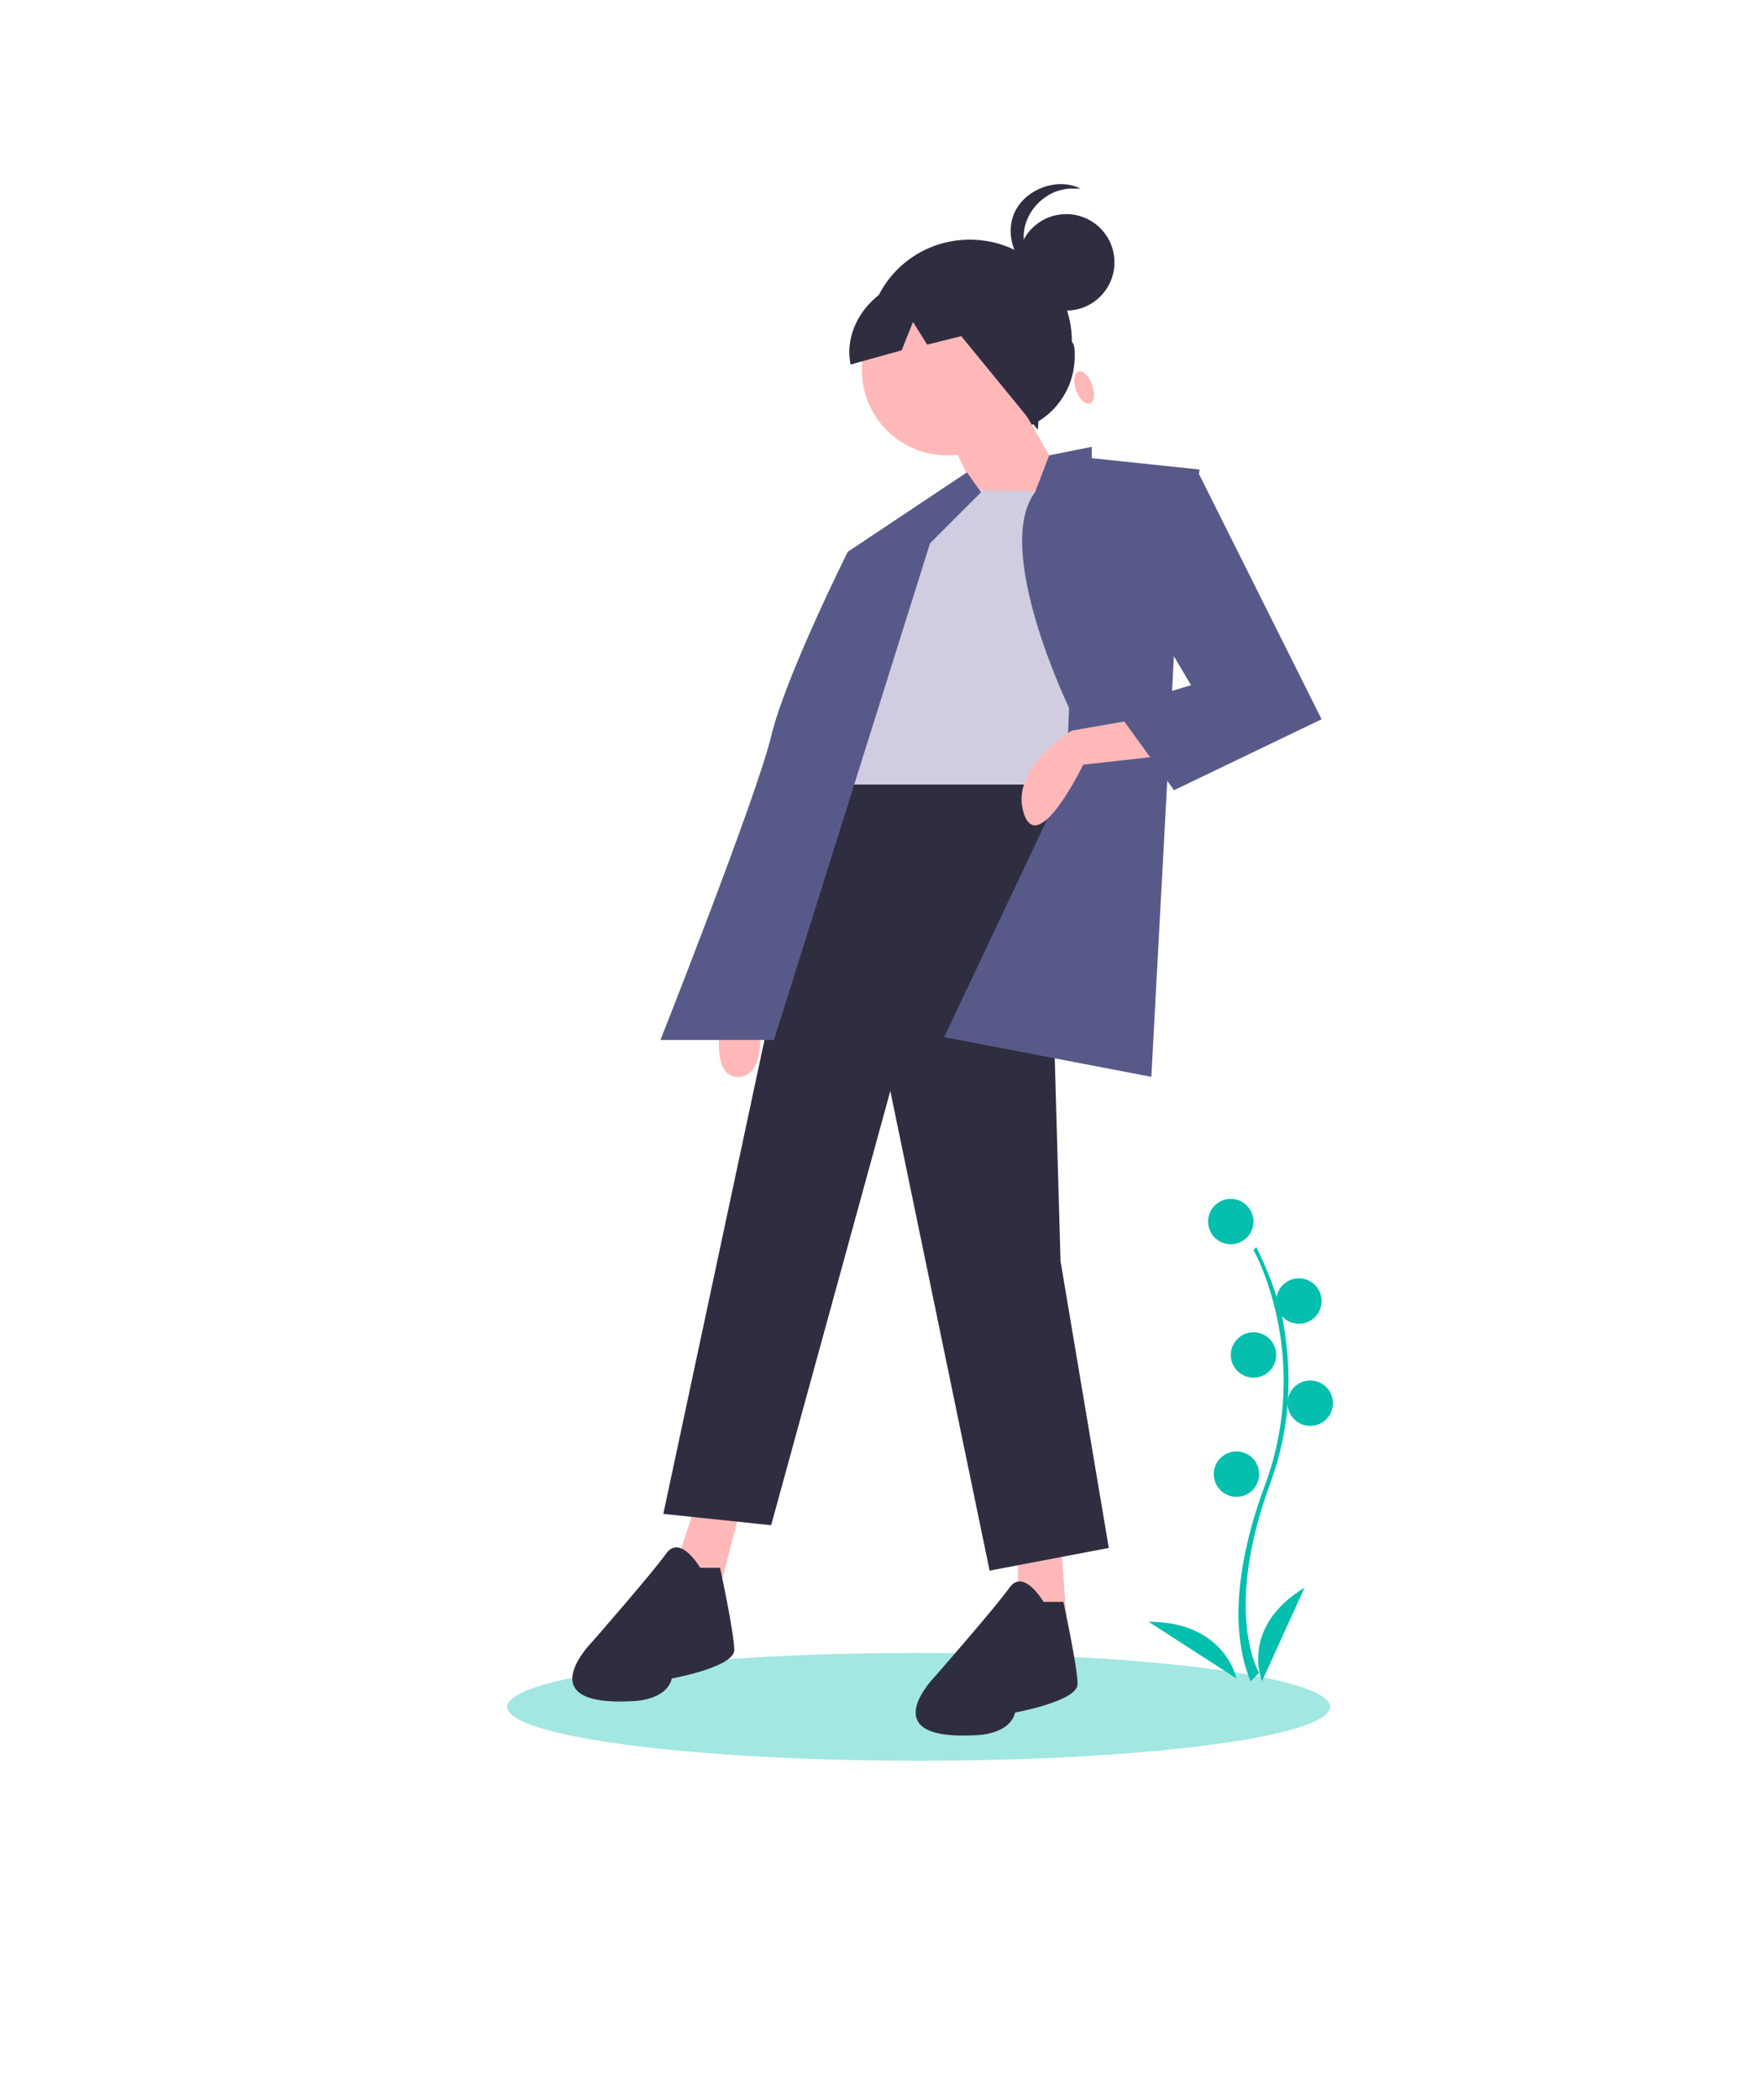
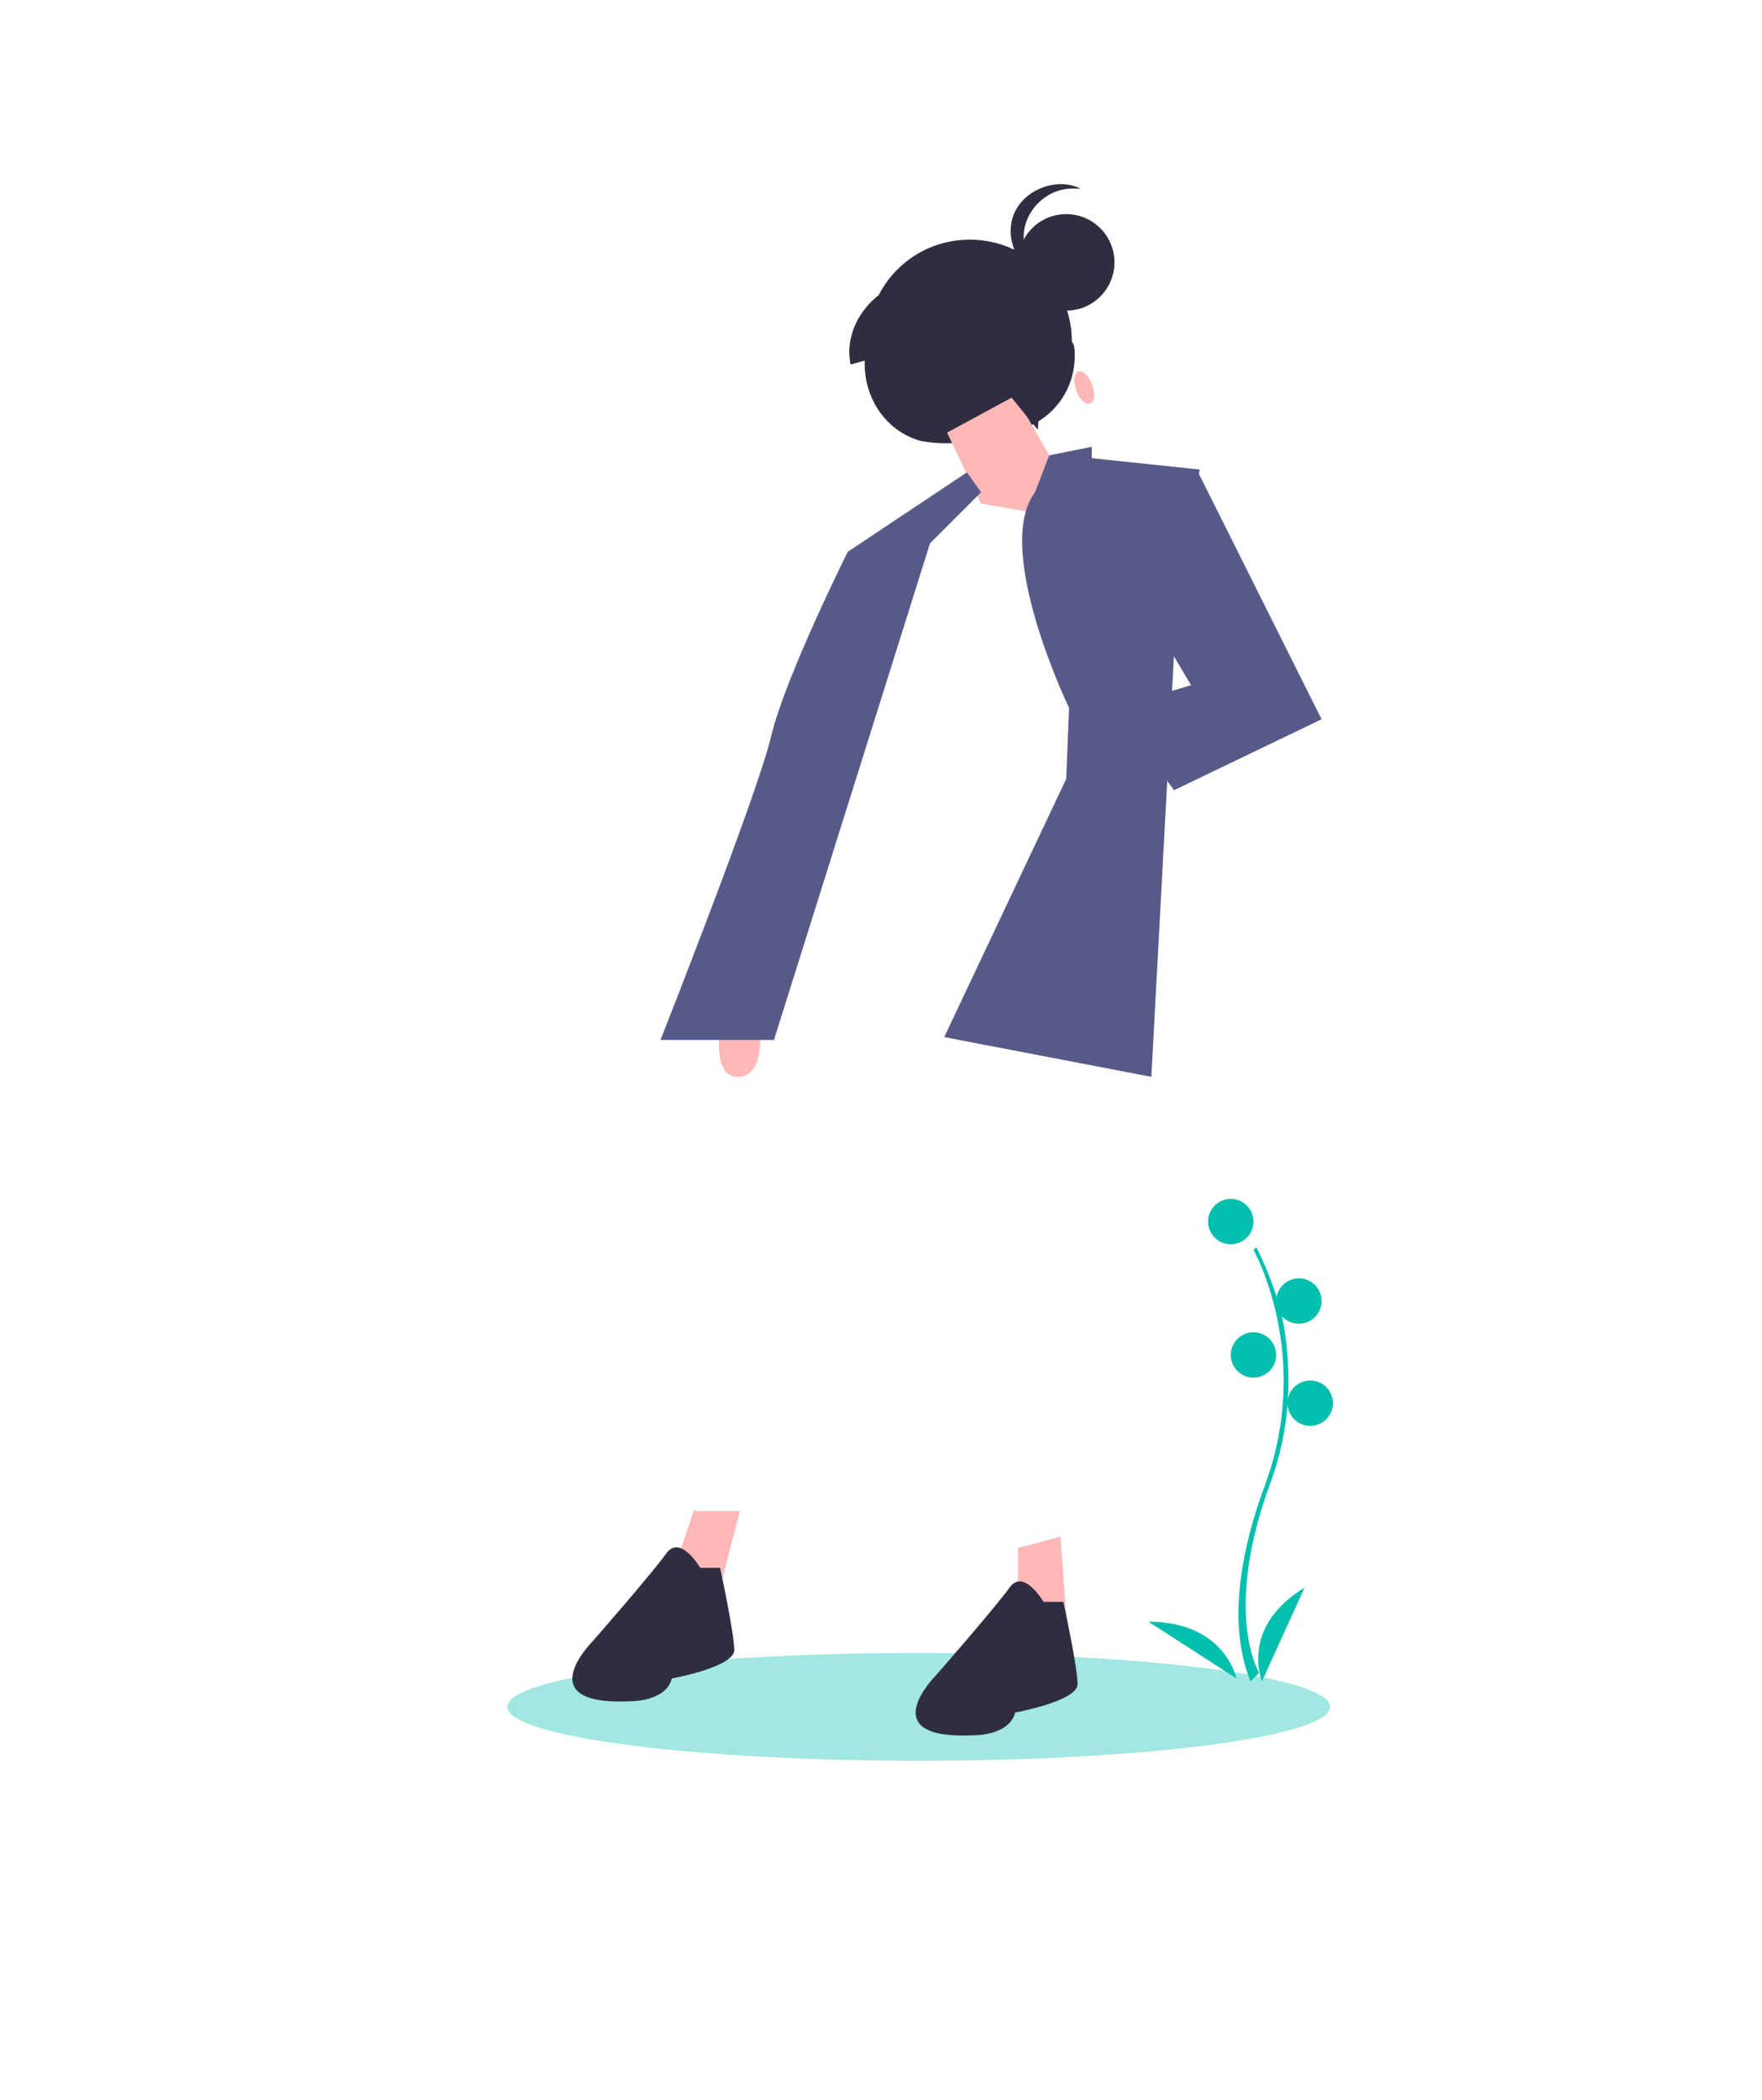
<svg xmlns="http://www.w3.org/2000/svg" version="1.1" id="Capa_1" x="0px" y="0px" viewBox="0 0 62.1 74" style="enable-background:new 0 0 62.1 74;" xml:space="preserve">
  <style type="text/css">
	.st0{fill:#04BFAE;}
	.st1{opacity:0.369;fill:#04BFAE;enable-background:new    ;}
	.st2{fill:#2F2E41;}
	.st3{fill:#FFB8B8;}
	.st4{fill:#D0CDE1;}
	.st5{fill:#575A89;}
</style>
  <g id="Grupo_100" transform="translate(-1281.622 -8900.555)">
    <path id="Trazado_589" class="st0" d="M1325.7,8959.8c0,0-0.3-0.6-0.4-1.7c-0.1-1,0-2.8,0.9-5.2c1.7-4.6-0.4-8.3-0.4-8.3l0.1-0.1   c0.4,0.8,0.7,1.6,0.9,2.4c0.4,2,0.3,4-0.4,5.9c-1.7,4.6-0.4,6.7-0.4,6.7L1325.7,8959.8z" />
    <circle id="Elipse_150" class="st0" cx="1325" cy="8943.6" r="0.8" />
    <circle id="Elipse_151" class="st0" cx="1327.4" cy="8946.4" r="0.8" />
    <circle id="Elipse_152" class="st0" cx="1325.8" cy="8948.3" r="0.8" />
    <circle id="Elipse_153" class="st0" cx="1327.8" cy="8950" r="0.8" />
-     <circle id="Elipse_154" class="st0" cx="1325.2" cy="8952.5" r="0.8" />
    <path id="Trazado_590" class="st0" d="M1326.1,8959.8c0,0-0.8-1.9,1.5-3.3L1326.1,8959.8z" />
    <path id="Trazado_591" class="st0" d="M1325.2,8959.7c0,0-0.4-2-3.1-2L1325.2,8959.7z" />
    <ellipse id="Elipse_155" class="st1" cx="1314" cy="8960.7" rx="14.5" ry="1.9" />
    <path id="Trazado_592" class="st2" d="M1315.7,8916.1l1.1-0.3c1.5,0,2.7-1.2,2.7-2.7c0-0.2,0-0.4-0.1-0.5l0,0c0-2-1.6-3.6-3.6-3.6   l0,0c-2,0-3.6,1.6-3.6,3.6l0,0c-0.4,1.5,0.4,3.1,1.9,3.5C1314.7,8916.2,1315.2,8916.2,1315.7,8916.1L1315.7,8916.1z" />
    <path id="Trazado_593" class="st3" d="M1317.4,8914.5l1.6,2.8l-0.5,1.4l-2.3-0.4l-1.2-2.5L1317.4,8914.5z" />
    <circle id="Elipse_156" class="st2" cx="1319.2" cy="8909.8" r="1.7" />
    <path id="Trazado_594" class="st2" d="M1317.7,8908.9c0-0.9,0.8-1.7,1.7-1.7c0.1,0,0.2,0,0.3,0c-0.8-0.4-1.9,0-2.3,0.8   c-0.4,0.8,0,1.9,0.8,2.3c0.1,0.1,0.3,0.1,0.4,0.1C1318,8910.2,1317.7,8909.6,1317.7,8908.9L1317.7,8908.9z" />
    <path id="Trazado_595" class="st3" d="M1307,8936.8c0,0-0.3,1.8,0.7,1.7c0.9-0.1,0.7-1.7,0.7-1.7H1307z" />
    <path id="Trazado_596" class="st3" d="M1306.1,8953.7l-0.7,2.1l1.6,0.7l0.7-2.7H1306.1z" />
    <path id="Trazado_597" class="st3" d="M1317.5,8955.1l0,2.2l1.7,0.2l-0.2-2.8L1317.5,8955.1z" />
-     <path id="Trazado_598" class="st2" d="M1310.7,8927.2l7.8,0.3l0.5,17.5l1.7,10.1l-4.2,0.8l-3.5-16.9l-4.2,15.3l-3.8-0.4   L1310.7,8927.2z" />
    <path id="Trazado_599" class="st2" d="M1306.3,8955.8c0,0-0.7-1.2-1.2-0.5c-0.5,0.7-2.6,3.1-2.6,3.1s-2.3,2.3,1.4,2.1   c0,0,1.2,0,1.4-0.8c0,0,2.2-0.4,2.2-1s-0.5-2.9-0.5-2.9L1306.3,8955.8z" />
    <path id="Trazado_600" class="st2" d="M1318.4,8957c0,0-0.7-1.2-1.2-0.5c-0.5,0.7-2.6,3.1-2.6,3.1s-2.3,2.3,1.4,2.1   c0,0,1.2,0,1.4-0.8c0,0,2.2-0.4,2.2-1s-0.5-2.9-0.5-2.9L1318.4,8957z" />
-     <circle id="Elipse_157" class="st3" cx="1315" cy="8913.6" r="3" />
-     <path id="Trazado_601" class="st4" d="M1319.8,8917.9l-4.7-0.1l-2.7,3.1c0,0-2.5,2.5-1.3,4.3v3h7.5l1.9-5.1L1319.8,8917.9z" />
    <path id="Trazado_602" class="st5" d="M1319.3,8925.5c0,0-2.7-5.6-1.2-7.6l0.5-1.3l1.5-0.3v0.4l3.8,0.4l-0.9,6.5l-0.8,14.9   l-7.3-1.4l4.3-9.1L1319.3,8925.5z" />
    <path id="Trazado_603" class="st5" d="M1315.7,8917.2l-4.2,2.8c0,0-2.2,4.4-2.7,6.5c-0.5,2.1-3.9,10.7-3.9,10.7h4l5.5-17.5l1.8-1.8   L1315.7,8917.2z" />
-     <path id="Trazado_604" class="st3" d="M1321.7,8925.9l-2.3,0.4c0,0-2.2,1.3-1.7,2.9c0.5,1.6,2.1-1.7,2.1-1.7l2.7-0.3L1321.7,8925.9   z" />
    <path id="Trazado_605" class="st5" d="M1322.8,8917.6l1-0.5l4.4,8.8l-5.2,2.5l-2.1-2.9l2.7-0.8l-1.9-3.2L1322.8,8917.6z" />
    <path id="Trazado_606" class="st2" d="M1316.9,8910.1l-2.3-0.4l-1.8,1.1c-0.9,0.6-1.4,1.6-1.2,2.6l1.8-0.5l0.4-1l0.5,0.8l1.2-0.3   l2.7,3.3l0.2-3.2L1316.9,8910.1z" />
    <ellipse id="Elipse_158" transform="matrix(0.94 -0.342 0.342 0.94 -2965.744 985.851)" class="st3" cx="1316.2" cy="8913.3" rx="0.3" ry="0.6" />
  </g>
</svg>